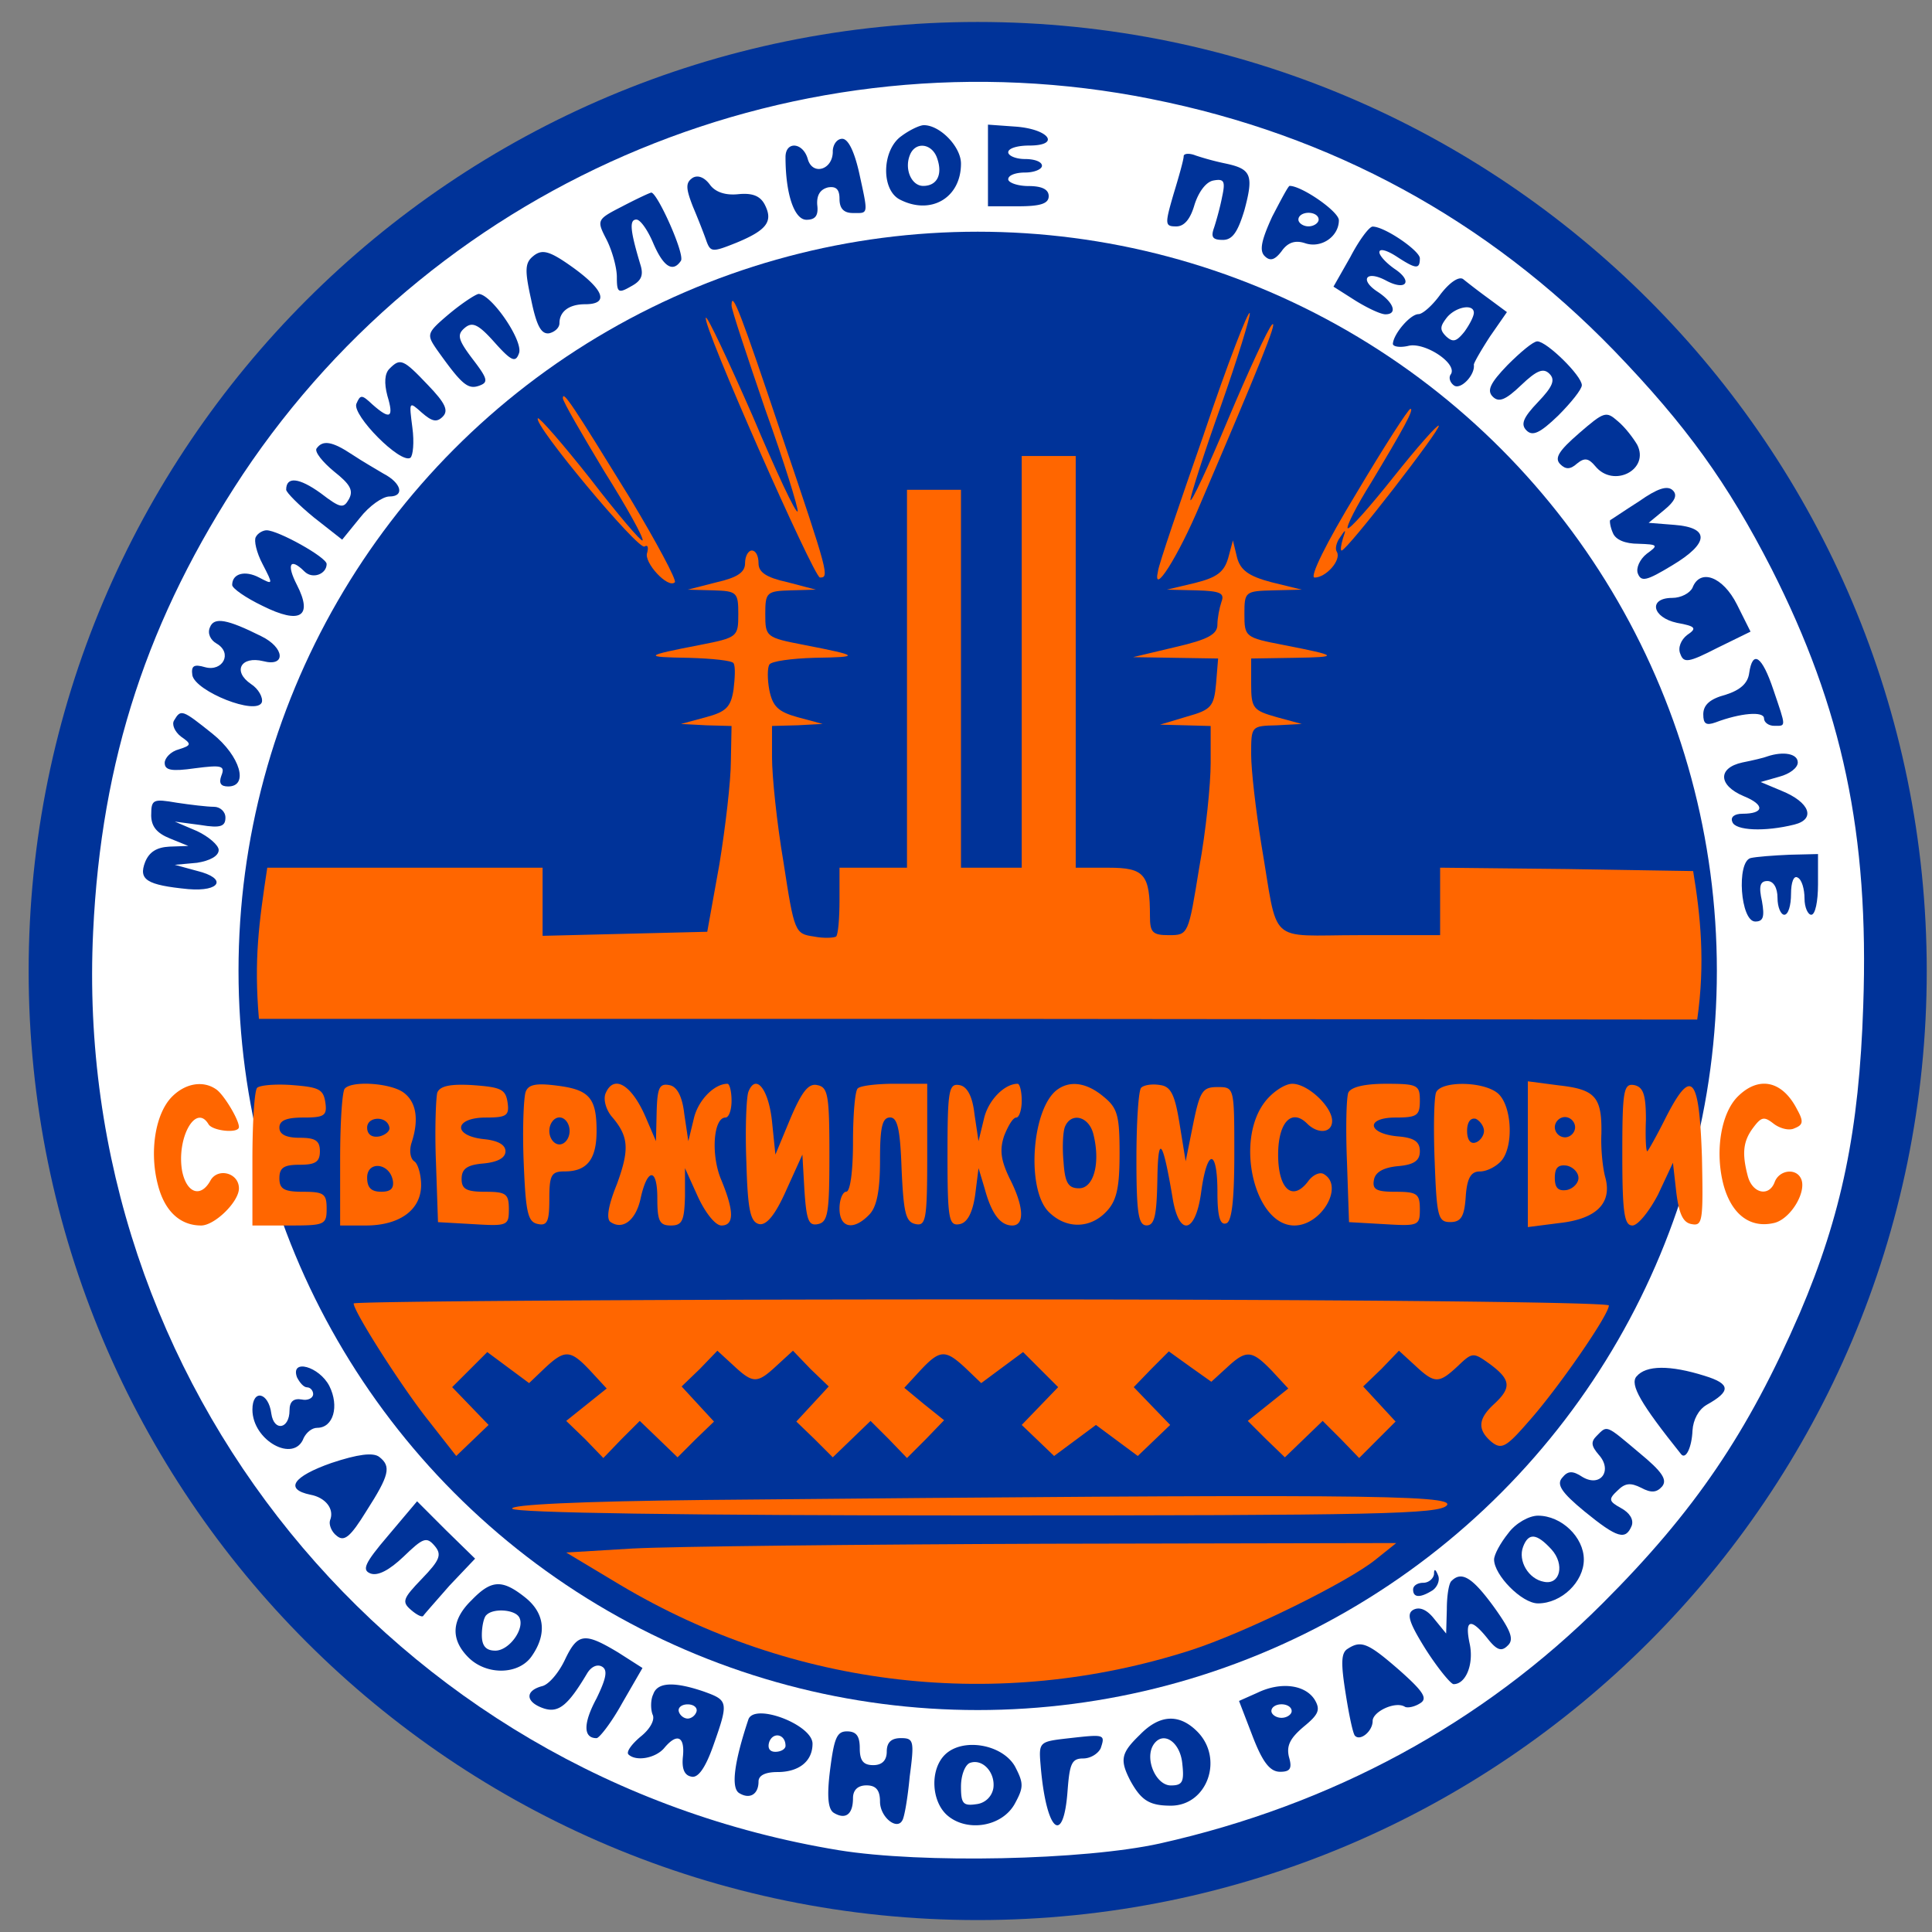
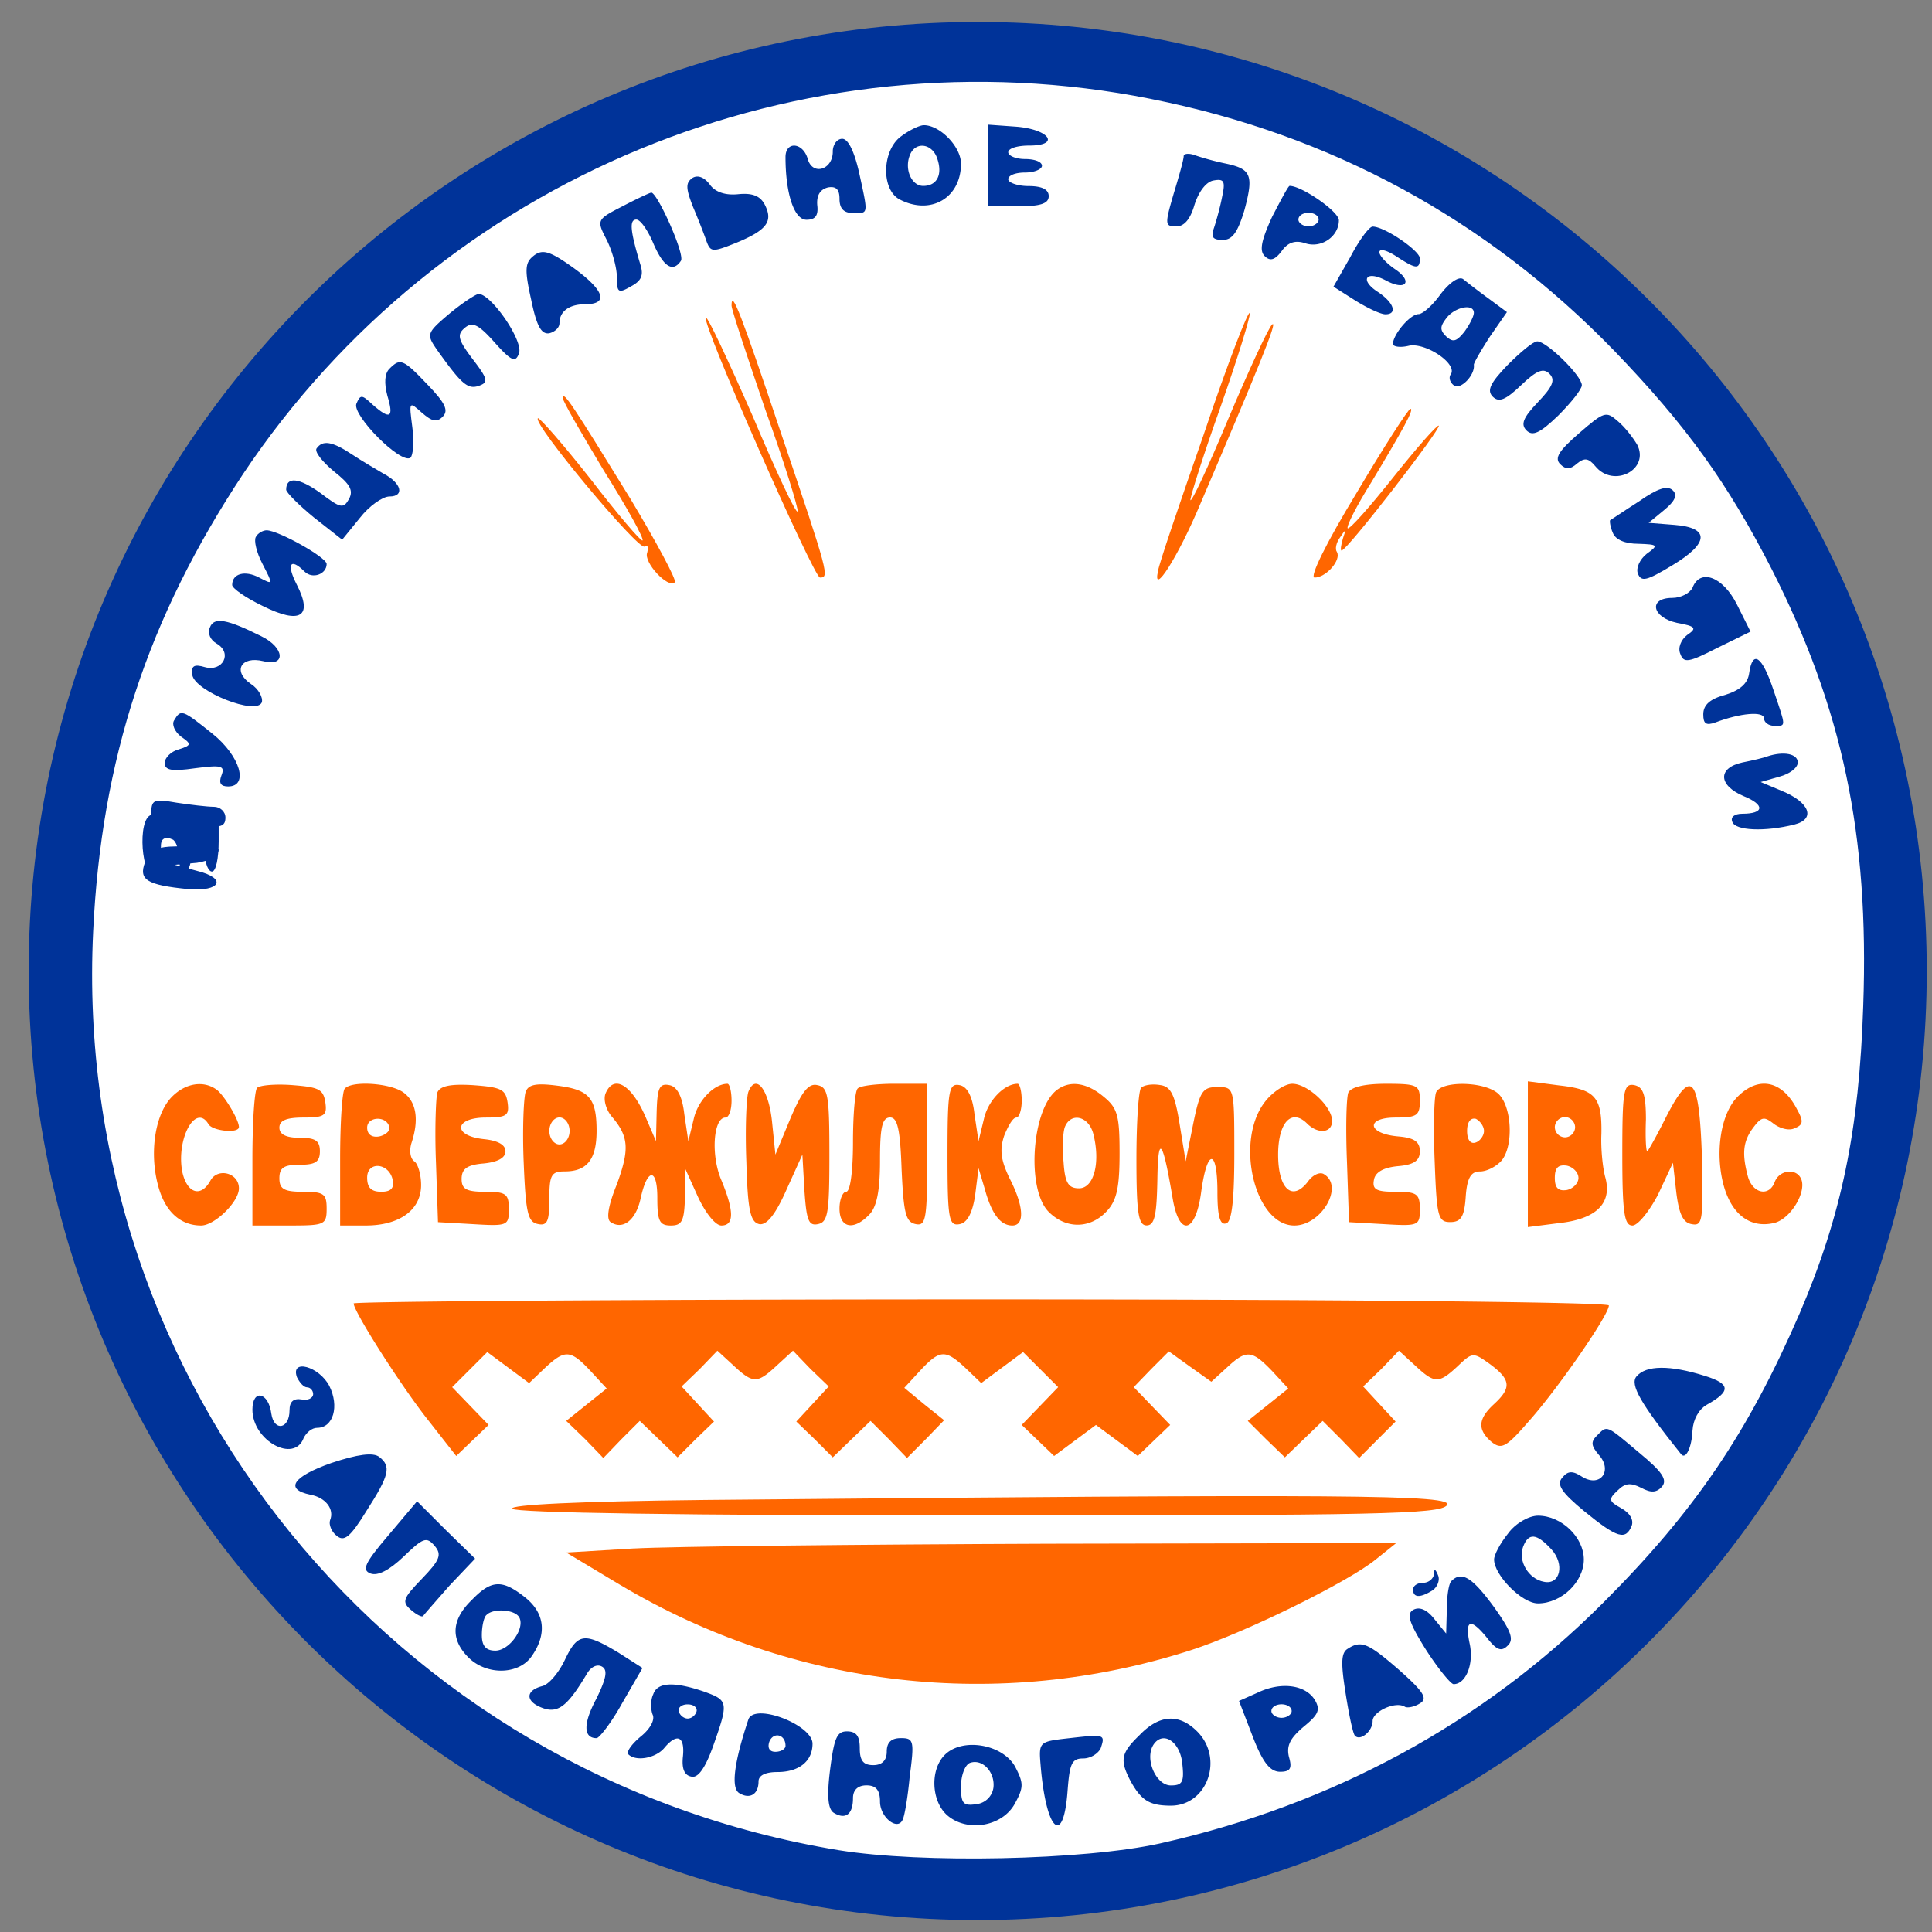
<svg xmlns="http://www.w3.org/2000/svg" width="57" height="57" fill="none" viewBox="0 0 57 57">
  <rect x="0" y="0" width="57" height="57" fill="#808080" stroke="none" />
  <g clip-path="url(#a)">
    <path fill="#fff" stroke="#039" d="M28.845 1.148c15.188 0 27.5 12.313 27.5 27.5 0 15.188-12.312 27.5-27.5 27.5s-27.5-12.312-27.5-27.5c0-15.187 12.312-27.5 27.5-27.5Z" />
-     <circle cx="28.845" cy="28.644" r="21.808" fill="#039" />
    <path fill="#039" d="M24.669 1.208C11.986 3.218 2.41 13.492 1.295 26.254c-.458 5.197.518 10.194 2.907 14.972 1.354 2.688 2.708 4.56 5.136 6.988 4.122 4.141 8.76 6.61 14.554 7.785 2.668.517 7.665.478 10.433-.12 8.64-1.831 15.45-7.067 19.372-14.852 2.05-4.121 2.807-7.466 2.807-12.443 0-3.982-.378-6.252-1.593-9.557-1.453-3.882-3.524-7.068-6.65-10.154C43.066 3.697 36.137.87 28.79.93c-1.394.02-3.245.14-4.121.279m9.298 1.712c5.315 1.055 9.914 3.564 13.657 7.427 2.13 2.21 3.345 3.902 4.64 6.43 2.09 4.121 2.886 7.825 2.707 12.902-.12 3.663-.637 6.171-1.871 9.058-1.534 3.544-3.106 5.854-5.814 8.561-3.564 3.564-8.004 5.953-13.06 7.088-2.25.498-7.029.597-9.478.2-13.2-2.17-22.637-13.798-22-27.097.24-5.097 1.613-9.258 4.42-13.5C13.002 5.25 23.614.85 33.967 2.92" />
    <path fill="#039" d="M26.6 4.011c-.577.399-.617 1.573-.06 1.872.916.478 1.812-.04 1.812-1.055 0-.498-.617-1.135-1.095-1.135-.12 0-.418.14-.657.318m1.055.677c.16.478-.02.797-.418.797-.338 0-.557-.478-.398-.896.16-.438.677-.359.816.1M29.148 4.871v1.215h.896c.657 0 .896-.08.896-.299q0-.298-.597-.298c-.319 0-.597-.1-.597-.2 0-.119.219-.199.497-.199.28 0 .498-.1.498-.199 0-.12-.219-.199-.498-.199-.278 0-.497-.1-.497-.199 0-.12.278-.199.617-.199.936 0 .597-.478-.378-.557l-.837-.06zM24.57 4.474c0 .537-.598.716-.738.219-.139-.498-.657-.538-.657-.06 0 1.095.26 1.851.618 1.851.259 0 .358-.12.318-.438-.02-.278.08-.458.319-.517.239-.04.338.06.338.338 0 .279.12.418.398.418.458 0 .458.08.18-1.194-.14-.617-.319-.996-.498-.996-.16 0-.279.18-.279.379M34.922 4.61c0 .099-.14.597-.298 1.114-.26.896-.26.956.08.956.238 0 .417-.22.537-.637.12-.378.338-.677.557-.717.319-.06.358.02.259.478-.06.318-.18.737-.239.916-.1.278-.04.358.259.358.279 0 .438-.219.637-.876.279-1.035.2-1.214-.538-1.374a8 8 0 0 1-.895-.239c-.2-.08-.359-.06-.359.02M20.428 5.252c-.2.139-.2.298.02.856.16.378.338.836.398 1.015.12.319.18.319.876.04.916-.378 1.095-.637.836-1.135-.139-.259-.378-.338-.776-.299-.378.04-.677-.06-.836-.278-.16-.22-.359-.299-.518-.2M37.53 6.4c-.318.696-.378.995-.219 1.154.16.16.299.12.498-.14.18-.258.398-.338.697-.238.478.16.995-.2.995-.677 0-.259-1.095-1.015-1.453-1.015-.04 0-.259.418-.518.915m1.374.079c0 .1-.14.2-.299.2s-.298-.1-.298-.2c0-.12.14-.2.298-.2.16 0 .299.08.299.2M18.338 6.1c-.737.378-.737.398-.439.976.16.318.3.816.3 1.095 0 .458.039.497.417.278.299-.159.379-.318.279-.637-.299-.995-.338-1.334-.12-1.334.12 0 .339.319.498.697.299.697.578.876.817.518.119-.2-.697-2.011-.876-2.011-.08.02-.458.199-.876.418M39.84 7.581l-.498.876.657.418c.358.22.737.398.876.398.358 0 .259-.338-.219-.657-.557-.358-.358-.657.239-.338s.796.02.259-.339c-.259-.179-.458-.398-.458-.497 0-.12.219-.06.498.12.577.377.696.397.696.059 0-.22-1.035-.936-1.393-.936-.1 0-.398.398-.657.896M15.75 7.542c-.26.2-.28.399-.08 1.295.159.776.298 1.035.537.995.16-.04.299-.16.299-.299 0-.338.279-.557.756-.557.697 0 .578-.398-.318-1.055-.717-.518-.936-.578-1.195-.379M42.508 8.67c-.24.34-.538.598-.657.598-.24 0-.737.577-.757.876 0 .08.2.12.458.06.478-.12 1.453.517 1.254.836-.08.1-.02.259.1.338.199.12.617-.318.577-.617 0-.06.22-.438.478-.836l.498-.717-.538-.398a21 21 0 0 1-.756-.577c-.12-.08-.379.08-.657.438m.975.558c0 .1-.12.339-.278.558-.24.298-.339.318-.538.139-.2-.2-.18-.299.02-.558.259-.318.796-.418.796-.139M13.24 9.27c-.656.557-.656.597-.358 1.035.737 1.035.916 1.195 1.255 1.075.278-.1.258-.199-.2-.796-.437-.578-.457-.717-.218-.916.219-.18.398-.1.876.438.497.557.617.597.716.319.14-.359-.816-1.753-1.194-1.753-.1.02-.498.28-.876.598" />
    <path fill="#f60" d="M21.583 9.016c0 .119.458 1.493.995 3.066.558 1.552.976 2.906.956 3.006-.04.1-.637-1.175-1.334-2.827-.717-1.633-1.334-2.947-1.374-2.887-.14.14 3.186 7.665 3.365 7.665.279 0 .259-.1-1.115-4.161-1.215-3.624-1.493-4.36-1.493-3.862M35.52 12.8c-.717 2.051-1.335 3.863-1.354 4.043-.18.796.597-.419 1.254-1.992 1.652-3.862 2.31-5.455 2.11-5.275-.12.119-.697 1.373-1.294 2.787-.597 1.433-1.095 2.489-1.115 2.389 0-.12.398-1.374.896-2.767.498-1.414.876-2.648.856-2.748-.04-.1-.657 1.493-1.354 3.564" />
    <path fill="#039" d="M44.479 10.768c-.518.537-.617.756-.438.935s.378.1.836-.338.657-.518.836-.338c.18.179.1.378-.338.836s-.518.657-.339.836c.18.18.398.08.936-.438.378-.378.697-.776.697-.896 0-.279-1.036-1.294-1.314-1.294-.12 0-.498.319-.876.697M11.489 10.88c-.14.14-.16.418-.06.796.199.657.08.717-.438.26-.319-.3-.358-.3-.478-.02-.12.338 1.294 1.771 1.593 1.592.08-.06.12-.458.06-.896-.1-.776-.1-.776.278-.438.299.259.438.299.617.12.18-.18.08-.399-.437-.936-.737-.777-.817-.797-1.135-.478" />
    <path fill="#f60" d="M16.605 11.744c0 .1.558 1.055 1.215 2.15.677 1.075 1.195 2.011 1.135 2.051-.04.04-.737-.777-1.533-1.812-.817-1.035-1.513-1.831-1.553-1.792-.16.16 2.966 3.903 3.146 3.783.099-.06.119.02.08.18-.12.278.616 1.075.815.875.06-.06-.537-1.174-1.314-2.468-1.692-2.748-1.99-3.206-1.99-2.967M40.019 14.55c-.896 1.474-1.394 2.49-1.234 2.49.338 0 .796-.519.657-.758-.06-.08-.02-.278.1-.437.158-.24.178-.24.079.04-.06.198-.08.358-.04.358.16 0 2.947-3.604 2.867-3.684-.04-.04-.637.638-1.334 1.514s-1.294 1.553-1.354 1.513c-.04-.06.259-.657.697-1.354.956-1.593 1.274-2.17 1.155-2.17-.06 0-.777 1.115-1.593 2.488" />
    <path fill="#039" d="M46.59 12.78c-.598.517-.738.736-.558.915.159.16.298.16.497-.02.22-.179.339-.159.538.08.537.657 1.613.1 1.234-.637-.12-.2-.358-.518-.577-.697-.339-.298-.398-.278-1.135.359M9.338 13.234c-.06.1.18.398.518.677.478.378.578.558.438.816-.16.279-.239.279-.836-.179-.637-.458-1.015-.498-1.015-.1 0 .08.378.458.816.817l.836.657.518-.637c.278-.359.677-.637.876-.637.458 0 .358-.399-.18-.677-.199-.12-.617-.359-.915-.558-.598-.398-.876-.438-1.056-.179" />
-     <path fill="#f60" d="M30.144 19.526V25.6h-1.792v-11.15h-1.593V25.6h-1.991v.955c0 .538-.04 1.016-.1 1.075-.059.04-.358.06-.656 0-.558-.08-.578-.12-.896-2.19-.2-1.174-.339-2.548-.339-3.086v-.936l.757-.02.737-.04-.737-.198c-.578-.16-.737-.319-.836-.797-.06-.318-.06-.657 0-.756.06-.1.657-.18 1.334-.2 1.373-.02 1.334-.06-.299-.378-1.135-.219-1.155-.238-1.155-.915 0-.638.04-.677.757-.697l.736-.02-.836-.22c-.637-.139-.856-.298-.856-.557 0-.219-.08-.378-.199-.378-.1 0-.199.16-.199.378 0 .26-.219.418-.836.558l-.856.219.756.02c.697.02.737.06.737.697 0 .677-.02.696-1.135.915-1.652.319-1.692.359-.319.379.677.02 1.275.08 1.314.159.06.1.04.438 0 .776-.08.518-.218.657-.816.817l-.736.199.756.04.737.02-.02 1.035c0 .577-.16 1.95-.339 3.046l-.358 1.99-2.429.06-2.429.06V25.6H7.885c-.246 1.628-.396 2.71-.246 4.46h21.27l21.164.02c.24-1.673.098-3.074-.12-4.381l-3.722-.06-3.743-.04v1.991h-2.39c-2.747 0-2.369.339-2.886-2.687-.16-.996-.299-2.17-.299-2.648 0-.837 0-.837.757-.856l.736-.04-.736-.2c-.697-.198-.757-.258-.757-.975v-.756l1.254-.02c1.374-.02 1.334-.06-.298-.379-1.135-.219-1.155-.238-1.155-.915 0-.657.02-.677.856-.697l.836-.02-.896-.22c-.677-.178-.916-.358-1.015-.736l-.12-.498-.139.518c-.12.418-.338.577-.975.737l-.837.199.876.02c.697.02.837.08.737.338-.06.18-.12.478-.12.677 0 .279-.278.438-1.234.657l-1.254.299 1.254.02 1.255.02-.06.736c-.06.677-.14.777-.856.976l-.797.239.757.02.736.02v1.095c0 .617-.139 2.01-.338 3.085-.319 1.972-.319 1.991-.896 1.991-.478 0-.557-.08-.557-.557 0-1.234-.16-1.433-1.215-1.433h-.975V13.454h-1.593z" />
-     <path fill="#039" d="M48.361 14.788c-.438.279-.816.538-.856.558-.02.02 0 .199.08.378.08.2.358.319.756.319.578.02.597.04.239.298-.2.16-.319.418-.259.578.1.258.259.218 1.016-.24 1.095-.656 1.114-1.114.06-1.194l-.757-.06.458-.378c.318-.259.398-.438.258-.577-.159-.16-.457-.06-.995.318M7.547 15.844c-.06.1.02.458.199.796.318.618.318.618-.1.399-.418-.22-.796-.12-.796.219 0 .1.398.378.896.617 1.115.557 1.493.318 1.015-.617-.318-.618-.199-.817.22-.399.238.24.656.08.656-.219 0-.199-1.433-.995-1.772-.995-.1 0-.259.08-.318.199M49.934 17.341c-.08.16-.339.299-.597.299-.717 0-.598.577.139.736.557.1.597.16.299.359-.18.14-.28.378-.2.557.1.279.24.259 1.095-.179l.976-.478-.398-.796c-.418-.836-1.095-1.075-1.314-.498M6.193 18.51c-.08.18.02.378.199.478.478.279.179.836-.339.697-.338-.1-.418-.04-.378.239.1.477 1.892 1.194 2.05.796.04-.14-.099-.398-.318-.538-.557-.378-.298-.836.359-.676.677.179.637-.399-.06-.737-.996-.498-1.394-.578-1.513-.259M51.606 19.86c-.04.3-.259.498-.697.638-.457.12-.657.298-.657.577s.08.338.359.239c.736-.279 1.433-.338 1.433-.12 0 .12.14.22.299.22.358 0 .358.06-.02-1.056-.339-1.015-.617-1.194-.717-.497M5.138 21.252c-.08.12.02.338.199.478.318.219.318.259-.06.378-.239.06-.418.259-.418.398 0 .22.199.26.896.16.776-.1.896-.08.776.219-.08.219-.02.318.2.318.617 0 .358-.896-.459-1.553-.896-.717-.935-.736-1.134-.398M52.144 22.316c-.1.04-.438.12-.737.179-.736.16-.717.677.04.995.637.26.597.518-.04.518-.239 0-.358.1-.298.239.08.259.955.299 1.831.08.637-.16.458-.657-.378-.996l-.617-.259.557-.159c.299-.08.538-.259.538-.418 0-.259-.418-.338-.896-.18M4.46 24.042c0 .338.16.537.558.697l.538.219-.558.02c-.378.02-.597.159-.717.457-.199.518.04.677 1.275.797.955.08 1.154-.319.258-.538l-.657-.179.657-.06c.379-.06.638-.199.638-.378 0-.14-.3-.398-.638-.557l-.657-.28.757.1c.597.1.737.04.737-.219 0-.179-.16-.318-.339-.318-.199 0-.697-.06-1.095-.12-.697-.12-.756-.1-.756.359M51.646 25.316c-.418.12-.299 1.872.14 1.872.238 0 .278-.14.198-.598-.099-.438-.06-.597.16-.597.179 0 .298.199.298.498 0 .278.1.497.2.497.119 0 .199-.278.199-.617s.08-.557.199-.478c.12.06.199.339.199.618 0 .258.1.477.199.477.12 0 .199-.398.199-.895v-.896l-.836.02c-.478.02-.996.06-1.155.099" />
+     <path fill="#039" d="M48.361 14.788c-.438.279-.816.538-.856.558-.02.02 0 .199.08.378.08.2.358.319.756.319.578.02.597.04.239.298-.2.16-.319.418-.259.578.1.258.259.218 1.016-.24 1.095-.656 1.114-1.114.06-1.194l-.757-.06.458-.378c.318-.259.398-.438.258-.577-.159-.16-.457-.06-.995.318M7.547 15.844c-.06.1.02.458.199.796.318.618.318.618-.1.399-.418-.22-.796-.12-.796.219 0 .1.398.378.896.617 1.115.557 1.493.318 1.015-.617-.318-.618-.199-.817.22-.399.238.24.656.08.656-.219 0-.199-1.433-.995-1.772-.995-.1 0-.259.08-.318.199M49.934 17.341c-.08.16-.339.299-.597.299-.717 0-.598.577.139.736.557.1.597.16.299.359-.18.14-.28.378-.2.557.1.279.24.259 1.095-.179l.976-.478-.398-.796c-.418-.836-1.095-1.075-1.314-.498M6.193 18.51c-.08.18.02.378.199.478.478.279.179.836-.339.697-.338-.1-.418-.04-.378.239.1.477 1.892 1.194 2.05.796.04-.14-.099-.398-.318-.538-.557-.378-.298-.836.359-.676.677.179.637-.399-.06-.737-.996-.498-1.394-.578-1.513-.259M51.606 19.86c-.04.3-.259.498-.697.638-.457.12-.657.298-.657.577s.08.338.359.239c.736-.279 1.433-.338 1.433-.12 0 .12.14.22.299.22.358 0 .358.06-.02-1.056-.339-1.015-.617-1.194-.717-.497M5.138 21.252c-.08.12.02.338.199.478.318.219.318.259-.06.378-.239.06-.418.259-.418.398 0 .22.199.26.896.16.776-.1.896-.08.776.219-.08.219-.02.318.2.318.617 0 .358-.896-.459-1.553-.896-.717-.935-.736-1.134-.398M52.144 22.316c-.1.04-.438.12-.737.179-.736.16-.717.677.04.995.637.26.597.518-.04.518-.239 0-.358.1-.298.239.08.259.955.299 1.831.08.637-.16.458-.657-.378-.996l-.617-.259.557-.159c.299-.08.538-.259.538-.418 0-.259-.418-.338-.896-.18M4.46 24.042c0 .338.16.537.558.697l.538.219-.558.02c-.378.02-.597.159-.717.457-.199.518.04.677 1.275.797.955.08 1.154-.319.258-.538l-.657-.179.657-.06c.379-.06.638-.199.638-.378 0-.14-.3-.398-.638-.557l-.657-.28.757.1c.597.1.737.04.737-.219 0-.179-.16-.318-.339-.318-.199 0-.697-.06-1.095-.12-.697-.12-.756-.1-.756.359c-.418.12-.299 1.872.14 1.872.238 0 .278-.14.198-.598-.099-.438-.06-.597.16-.597.179 0 .298.199.298.498 0 .278.1.497.2.497.119 0 .199-.278.199-.617s.08-.557.199-.478c.12.06.199.339.199.618 0 .258.1.477.199.477.12 0 .199-.398.199-.895v-.896l-.836.02c-.478.02-.996.06-1.155.099" />
    <path fill="#f60" d="M5.078 32.353c-.498.498-.677 1.633-.418 2.609.199.776.657 1.194 1.274 1.194.398 0 1.115-.697 1.115-1.095 0-.458-.617-.617-.836-.239-.279.518-.697.398-.837-.259-.179-.975.399-2.03.777-1.393.12.199.896.279.896.08 0-.22-.458-.976-.677-1.115-.378-.26-.896-.18-1.294.218M7.586 32.095c-.08.08-.139 1.035-.139 2.11v1.951h1.095c1.035 0 1.095-.02 1.095-.498 0-.437-.08-.497-.697-.497-.557 0-.697-.08-.697-.398 0-.319.14-.399.598-.399s.597-.08.597-.398-.14-.398-.597-.398q-.598 0-.598-.299c0-.219.22-.298.717-.298.617 0 .697-.06.637-.458-.06-.378-.199-.438-.955-.498-.498-.04-.976 0-1.056.08M10.175 32.115c-.08.06-.14 1.015-.14 2.09v1.951h.757c.995 0 1.632-.458 1.632-1.194 0-.319-.1-.637-.199-.697-.12-.08-.159-.319-.08-.558.22-.676.14-1.194-.238-1.473-.379-.279-1.513-.358-1.732-.12m1.314 1.154c.02.1-.12.22-.299.26-.219.039-.358-.06-.358-.26 0-.338.597-.358.657 0m.1 1.553c.04.24-.06.339-.34.339-.298 0-.417-.12-.417-.418 0-.498.657-.438.756.08M12.902 32.234c-.04.14-.08 1.075-.04 2.05l.06 1.773 1.055.06c.996.06 1.036.04 1.036-.438 0-.458-.08-.518-.697-.518-.558 0-.697-.08-.697-.378 0-.299.16-.418.657-.458.398-.04.637-.16.637-.359s-.239-.318-.637-.358c-.936-.1-.876-.637.06-.637.617 0 .697-.06.637-.458-.06-.378-.2-.438-1.016-.498-.657-.04-.975.02-1.055.22M15.51 32.21c-.06.16-.1 1.095-.06 2.07.06 1.494.12 1.773.419 1.832.279.06.338-.08.338-.736 0-.717.06-.816.458-.816.657 0 .936-.359.936-1.195 0-.976-.22-1.215-1.155-1.334-.617-.08-.856-.04-.936.18m1.295 1.155c0 .219-.14.398-.3.398-.158 0-.298-.179-.298-.398s.14-.398.299-.398c.16 0 .299.179.299.398M17.86 32.274c-.06.18.02.458.179.657.518.597.537.976.16 2.01-.26.638-.32 1.036-.18 1.116.358.239.737-.06.876-.677.2-.936.498-.936.498-.04 0 .677.06.816.398.816s.398-.14.418-.856v-.836l.378.836c.22.478.518.856.697.856.378 0 .378-.418 0-1.334-.318-.736-.239-1.851.12-1.851.1 0 .179-.22.179-.498 0-.279-.06-.498-.12-.498-.398 0-.876.498-.995 1.036l-.16.657-.119-.797c-.06-.537-.219-.816-.438-.856-.299-.06-.358.08-.378.797l-.02.856-.299-.697c-.418-.976-.955-1.294-1.194-.697M22.08 32.212c-.06.16-.099 1.095-.06 2.07.04 1.434.12 1.773.38 1.833.218.04.477-.28.795-.996l.478-1.055.06 1.055c.06.876.12 1.055.398.996.299-.06.339-.339.339-2.051 0-1.752-.04-1.991-.359-2.05-.259-.06-.458.198-.796.995l-.438 1.055-.1-.976c-.1-.955-.478-1.433-.697-.876M25.306 32.113c-.08.06-.14.777-.14 1.593 0 .836-.08 1.453-.199 1.453-.1 0-.199.22-.199.498 0 .578.418.657.876.18.22-.22.319-.697.319-1.593 0-.976.06-1.275.299-1.275.218 0 .298.359.338 1.533.06 1.295.12 1.553.418 1.613.299.06.338-.14.338-2.03v-2.111h-.955c-.538 0-1.035.06-1.095.14M27.954 34.066c0 1.911.04 2.11.358 2.05.22-.04.378-.318.458-.856l.1-.796.179.597c.199.737.458 1.095.816 1.095.378 0 .339-.577-.08-1.393-.258-.538-.298-.837-.159-1.255.12-.298.259-.537.359-.537.08 0 .159-.22.159-.498 0-.279-.06-.498-.12-.498-.398 0-.876.498-.995 1.036l-.16.657-.119-.797c-.06-.537-.219-.816-.438-.856-.318-.06-.358.14-.358 2.05M31.219 32.13c-.777.518-.956 2.947-.279 3.624.518.518 1.235.498 1.712-.02.3-.318.379-.716.379-1.712 0-1.115-.06-1.334-.478-1.672-.478-.398-.956-.478-1.334-.22m1.035 1.315c.22.856.02 1.613-.418 1.613-.318 0-.418-.16-.458-.777-.04-.418-.02-.876.04-1.035.18-.438.697-.319.836.199M33.668 32.092c-.08.08-.14 1.035-.14 2.11 0 1.593.06 1.951.3 1.951.238 0 .298-.299.318-1.354.02-1.374.159-1.194.458.597.199 1.115.677.976.836-.239.179-1.294.478-1.274.478.02 0 .717.08.976.258.916.16-.04.24-.637.24-2.05 0-1.971 0-1.971-.498-1.971-.438 0-.518.119-.717 1.095l-.22 1.095-.178-1.095c-.14-.876-.26-1.115-.578-1.155-.239-.04-.477 0-.557.08M37.331 32.493c-.916 1.155-.318 3.663.856 3.663.797 0 1.474-1.154.876-1.513-.12-.08-.338.02-.477.22-.459.596-.877.218-.877-.797 0-.956.399-1.374.856-.916.32.319.737.279.737-.08 0-.418-.716-1.095-1.175-1.095-.219 0-.577.24-.796.518M39.78 32.234c-.06.16-.08 1.075-.04 2.05l.06 1.773 1.055.06c.996.06 1.035.04 1.035-.438 0-.458-.08-.518-.716-.518-.558 0-.697-.06-.637-.358.04-.22.278-.359.716-.399.458-.04.637-.159.637-.438 0-.278-.159-.398-.637-.438-.916-.08-.975-.557-.08-.557.638 0 .717-.06.717-.498 0-.458-.06-.498-.995-.498-.657 0-1.035.1-1.115.26M42.368 32.232c-.06.16-.08 1.075-.04 2.05.06 1.613.1 1.773.458 1.773.319 0 .419-.16.458-.757.04-.557.16-.736.418-.736.2 0 .478-.14.638-.32.378-.457.298-1.691-.14-2.01-.458-.338-1.652-.338-1.792 0m1.414 1.135c0 .14-.12.299-.24.338-.158.06-.258-.08-.258-.338 0-.259.1-.398.259-.358.12.06.239.218.239.358M45.076 34.053v2.15l.936-.12c1.075-.119 1.553-.577 1.353-1.333-.08-.279-.139-.856-.119-1.294.02-1.095-.18-1.314-1.254-1.434l-.916-.12zm1.394-.796c0 .159-.14.298-.299.298a.306.306 0 0 1-.299-.298c0-.16.14-.3.299-.3.16 0 .299.14.299.3m.1 1.493c0 .159-.16.318-.34.358-.258.04-.358-.06-.358-.358 0-.299.1-.398.359-.359.179.04.338.2.338.359M47.863 34.046c0 1.752.06 2.11.299 2.11.16 0 .498-.418.757-.916l.438-.935.099.876c.08.637.2.896.458.935.319.06.338-.1.299-1.97-.08-2.39-.3-2.669-1.056-1.195-.278.557-.537 1.015-.557 1.015-.04 0-.06-.418-.04-.935 0-.737-.08-.956-.338-1.016-.319-.06-.359.14-.359 2.03M51.268 32.353c-.498.498-.677 1.633-.418 2.608.239.877.796 1.295 1.513 1.115.498-.139.975-.975.756-1.334-.159-.278-.617-.219-.756.12-.16.458-.657.358-.797-.16-.179-.676-.139-1.035.16-1.433.239-.318.318-.338.597-.12.18.14.458.22.617.14.259-.1.279-.199.08-.557-.438-.857-1.135-.996-1.752-.379M10.434 38.456c0 .24 1.433 2.489 2.23 3.484l.796 1.016.478-.458.477-.458-.537-.557-.538-.558.518-.517.518-.518.617.458.617.458.458-.438c.597-.558.756-.558 1.354.08l.477.517-.597.478-.597.478.557.537.538.558.537-.558.538-.537.558.537.557.538.538-.538.537-.517-.478-.518-.477-.518.537-.517.518-.538.477.438c.578.538.697.538 1.275 0l.478-.438.517.538.538.517-.478.518-.478.517.538.518.537.538.558-.538.557-.537.538.537.537.558.558-.558.537-.557-.597-.478-.577-.478.477-.518c.578-.617.737-.617 1.334-.06l.458.439.617-.458.618-.458.517.517.518.518-.538.558-.537.557.478.458.477.458.618-.458.617-.458.617.458.617.458.478-.458.478-.458-.538-.557-.537-.558.518-.537.517-.518.637.458.617.438.458-.418c.578-.538.737-.518 1.334.1l.478.517-.597.478-.598.478.538.537.557.538.558-.538.557-.537.538.537.538.558.537-.538.538-.538-.478-.517-.478-.518.538-.517.517-.538.478.438c.577.538.697.538 1.254.02.438-.418.458-.418.956-.06.617.458.637.697.12 1.175-.478.438-.498.756-.08 1.115.299.239.438.16 1.095-.597.856-.956 2.37-3.146 2.37-3.425 0-.1-7.885-.18-18.517-.18-10.173 0-18.515.06-18.515.12" />
    <path fill="#039" d="M8.761 40.632c.08.16.2.299.299.299.1 0 .179.1.179.199 0 .12-.16.199-.339.159-.238-.04-.358.06-.358.319 0 .557-.458.637-.537.1-.08-.638-.558-.737-.558-.12 0 .916 1.234 1.592 1.513.836.08-.16.24-.299.398-.299.478 0 .657-.637.359-1.234-.299-.578-1.155-.816-.956-.259M48.281 40.61c-.199.24.12.797 1.314 2.29.14.18.319-.199.339-.697.02-.318.179-.617.418-.756.717-.399.717-.617-.06-.856-1.015-.319-1.732-.319-2.01.02M47.107 42.362c-.18.18-.16.298.06.557.417.458.06.976-.478.657-.299-.199-.438-.179-.598.02-.179.2-.02.438.657.996.976.796 1.215.856 1.394.418.06-.18-.06-.378-.319-.518-.358-.199-.378-.259-.1-.517.22-.22.38-.24.698-.08.298.16.458.14.617-.04.16-.199 0-.438-.677-.995-.995-.837-.936-.817-1.254-.498M9.776 43.163c-1.134.398-1.393.776-.617.936.438.08.717.418.578.756-.04.12.04.339.199.458.219.18.398.04.876-.736.677-1.056.736-1.314.378-1.593-.18-.14-.637-.08-1.414.179" />
    <path fill="#f60" d="M20.826 44.253c-3.763.04-5.793.14-5.714.259.08.12 5.017.199 13.718.199 11.846 0 13.638-.04 13.857-.299.259-.318-2.827-.338-21.86-.159" />
    <path fill="#039" d="M11.449 45.308c-.697.816-.777 1.015-.518 1.115.22.08.558-.1.976-.498.577-.557.677-.597.916-.318.219.258.159.418-.379.975-.557.578-.597.677-.318.916.16.14.318.22.358.18.02-.04.378-.439.777-.897l.756-.796-.856-.836-.856-.856zM44.499 45.234c-.24.299-.419.637-.419.777 0 .457.817 1.294 1.295 1.294.696 0 1.353-.637 1.353-1.294s-.657-1.294-1.353-1.294c-.26 0-.657.218-.876.517m1.274.478c.398.438.259 1.055-.22.956-.457-.08-.776-.618-.616-1.036.159-.418.398-.398.836.08" />
    <path fill="#f60" d="m18.696 45.684-1.991.12 1.593.956c5.116 3.046 11.169 3.742 16.823 1.93 1.613-.517 4.679-2.03 5.475-2.687l.598-.478-10.254.02c-5.634.02-11.15.08-12.244.14" />
    <path fill="#039" d="M42.309 46.439c-.02.139-.16.258-.319.258-.16 0-.299.08-.299.2 0 .238.2.258.578.02.14-.1.219-.3.159-.439-.08-.199-.12-.199-.12-.04M42.826 46.641c-.08.06-.14.438-.14.837l-.02.716-.357-.438c-.22-.279-.438-.358-.618-.258-.199.119-.12.378.379 1.174.358.558.736 1.016.816 1.016.358 0 .597-.578.478-1.175-.16-.737.02-.796.517-.18.28.359.419.399.598.22.199-.18.1-.438-.398-1.135-.638-.876-.956-1.075-1.255-.777M13.918 47.206c-.598.577-.637 1.154-.1 1.692.538.538 1.493.518 1.872-.04.458-.657.378-1.274-.2-1.732-.676-.537-.995-.518-1.572.08m1.393.497c.2.319-.278.996-.697.996-.278 0-.398-.14-.398-.458 0-.259.06-.538.14-.597.199-.2.816-.16.955.06M16.665 48.972c-.179.378-.478.736-.677.776-.517.14-.478.478.06.657.438.14.717-.1 1.274-1.035.12-.2.299-.279.438-.2.18.1.12.36-.16.937-.397.736-.397 1.174 0 1.174.08 0 .439-.458.757-1.035l.598-1.035-.717-.458c-.995-.597-1.195-.578-1.573.219M39.76 48.645c-.199.12-.199.438-.06 1.314.1.637.22 1.215.28 1.255.158.159.517-.14.517-.438 0-.28.677-.598.955-.419.08.04.28 0 .438-.1.24-.139.12-.338-.597-.975-.936-.816-1.135-.896-1.533-.637M19.273 49.986c-.08.159-.08.438-.02.597.08.159-.08.438-.358.657-.259.219-.418.438-.358.517.219.22.796.12 1.055-.179.378-.458.617-.358.557.24q-.06.537.24.596c.198.06.417-.239.656-.915.458-1.294.438-1.334-.279-1.593-.875-.299-1.373-.279-1.493.08m1.274.517c-.04.12-.159.2-.258.2-.1 0-.22-.08-.26-.2-.039-.12.08-.219.26-.219.179 0 .298.1.258.22M37.092 49.944l-.537.239.398 1.035c.298.777.517 1.055.816 1.055s.358-.1.259-.438c-.08-.338.04-.557.438-.895.438-.359.498-.498.319-.797-.28-.438-.996-.537-1.693-.199m1.016.538c0 .1-.14.199-.299.199-.16 0-.299-.1-.299-.2 0-.119.14-.199.299-.199.16 0 .299.08.299.2M22.08 50.728c-.418 1.254-.517 2.01-.278 2.17.318.2.577.04.577-.338 0-.18.2-.279.558-.279.637 0 1.035-.319 1.035-.836 0-.558-1.712-1.215-1.892-.717m1.096.776c0 .1-.14.18-.3.18-.178 0-.238-.12-.178-.299.12-.299.477-.219.477.12M33.628 51.183c-.557.538-.597.737-.279 1.354.319.577.558.736 1.195.736 1.075 0 1.573-1.393.776-2.19-.537-.537-1.115-.497-1.692.1m1.254.856c.06.538 0 .637-.338.637-.438 0-.777-.776-.518-1.194.279-.438.797-.1.856.557M24.49 52.216c-.1.796-.06 1.175.119 1.274.338.2.557.04.557-.438 0-.239.14-.378.399-.378.278 0 .398.14.398.478 0 .457.498.856.657.557.06-.08.16-.657.219-1.294.14-1.055.12-1.135-.259-1.135-.279 0-.418.12-.418.398 0 .26-.14.399-.398.399-.299 0-.398-.14-.398-.498 0-.359-.1-.498-.379-.498-.298 0-.378.2-.497 1.135M31.538 51.283c-.876.1-.896.1-.837.796.16 1.952.677 2.43.797.737.06-.776.12-.936.458-.936.219 0 .438-.14.517-.298.14-.418.12-.418-.935-.299M27.874 51.774c-.438.438-.398 1.354.06 1.772.577.518 1.633.359 2.01-.338.26-.478.26-.597 0-1.095-.377-.657-1.552-.856-2.07-.339m1.434.976a.57.57 0 0 1-.498.478c-.398.06-.458-.02-.458-.518 0-.338.12-.637.259-.697.378-.139.756.28.697.737" />
  </g>
  <defs>
    <clipPath id="a">
      <path fill="#fff" d="M.845.648h56v56h-56z" />
    </clipPath>
  </defs>
</svg>